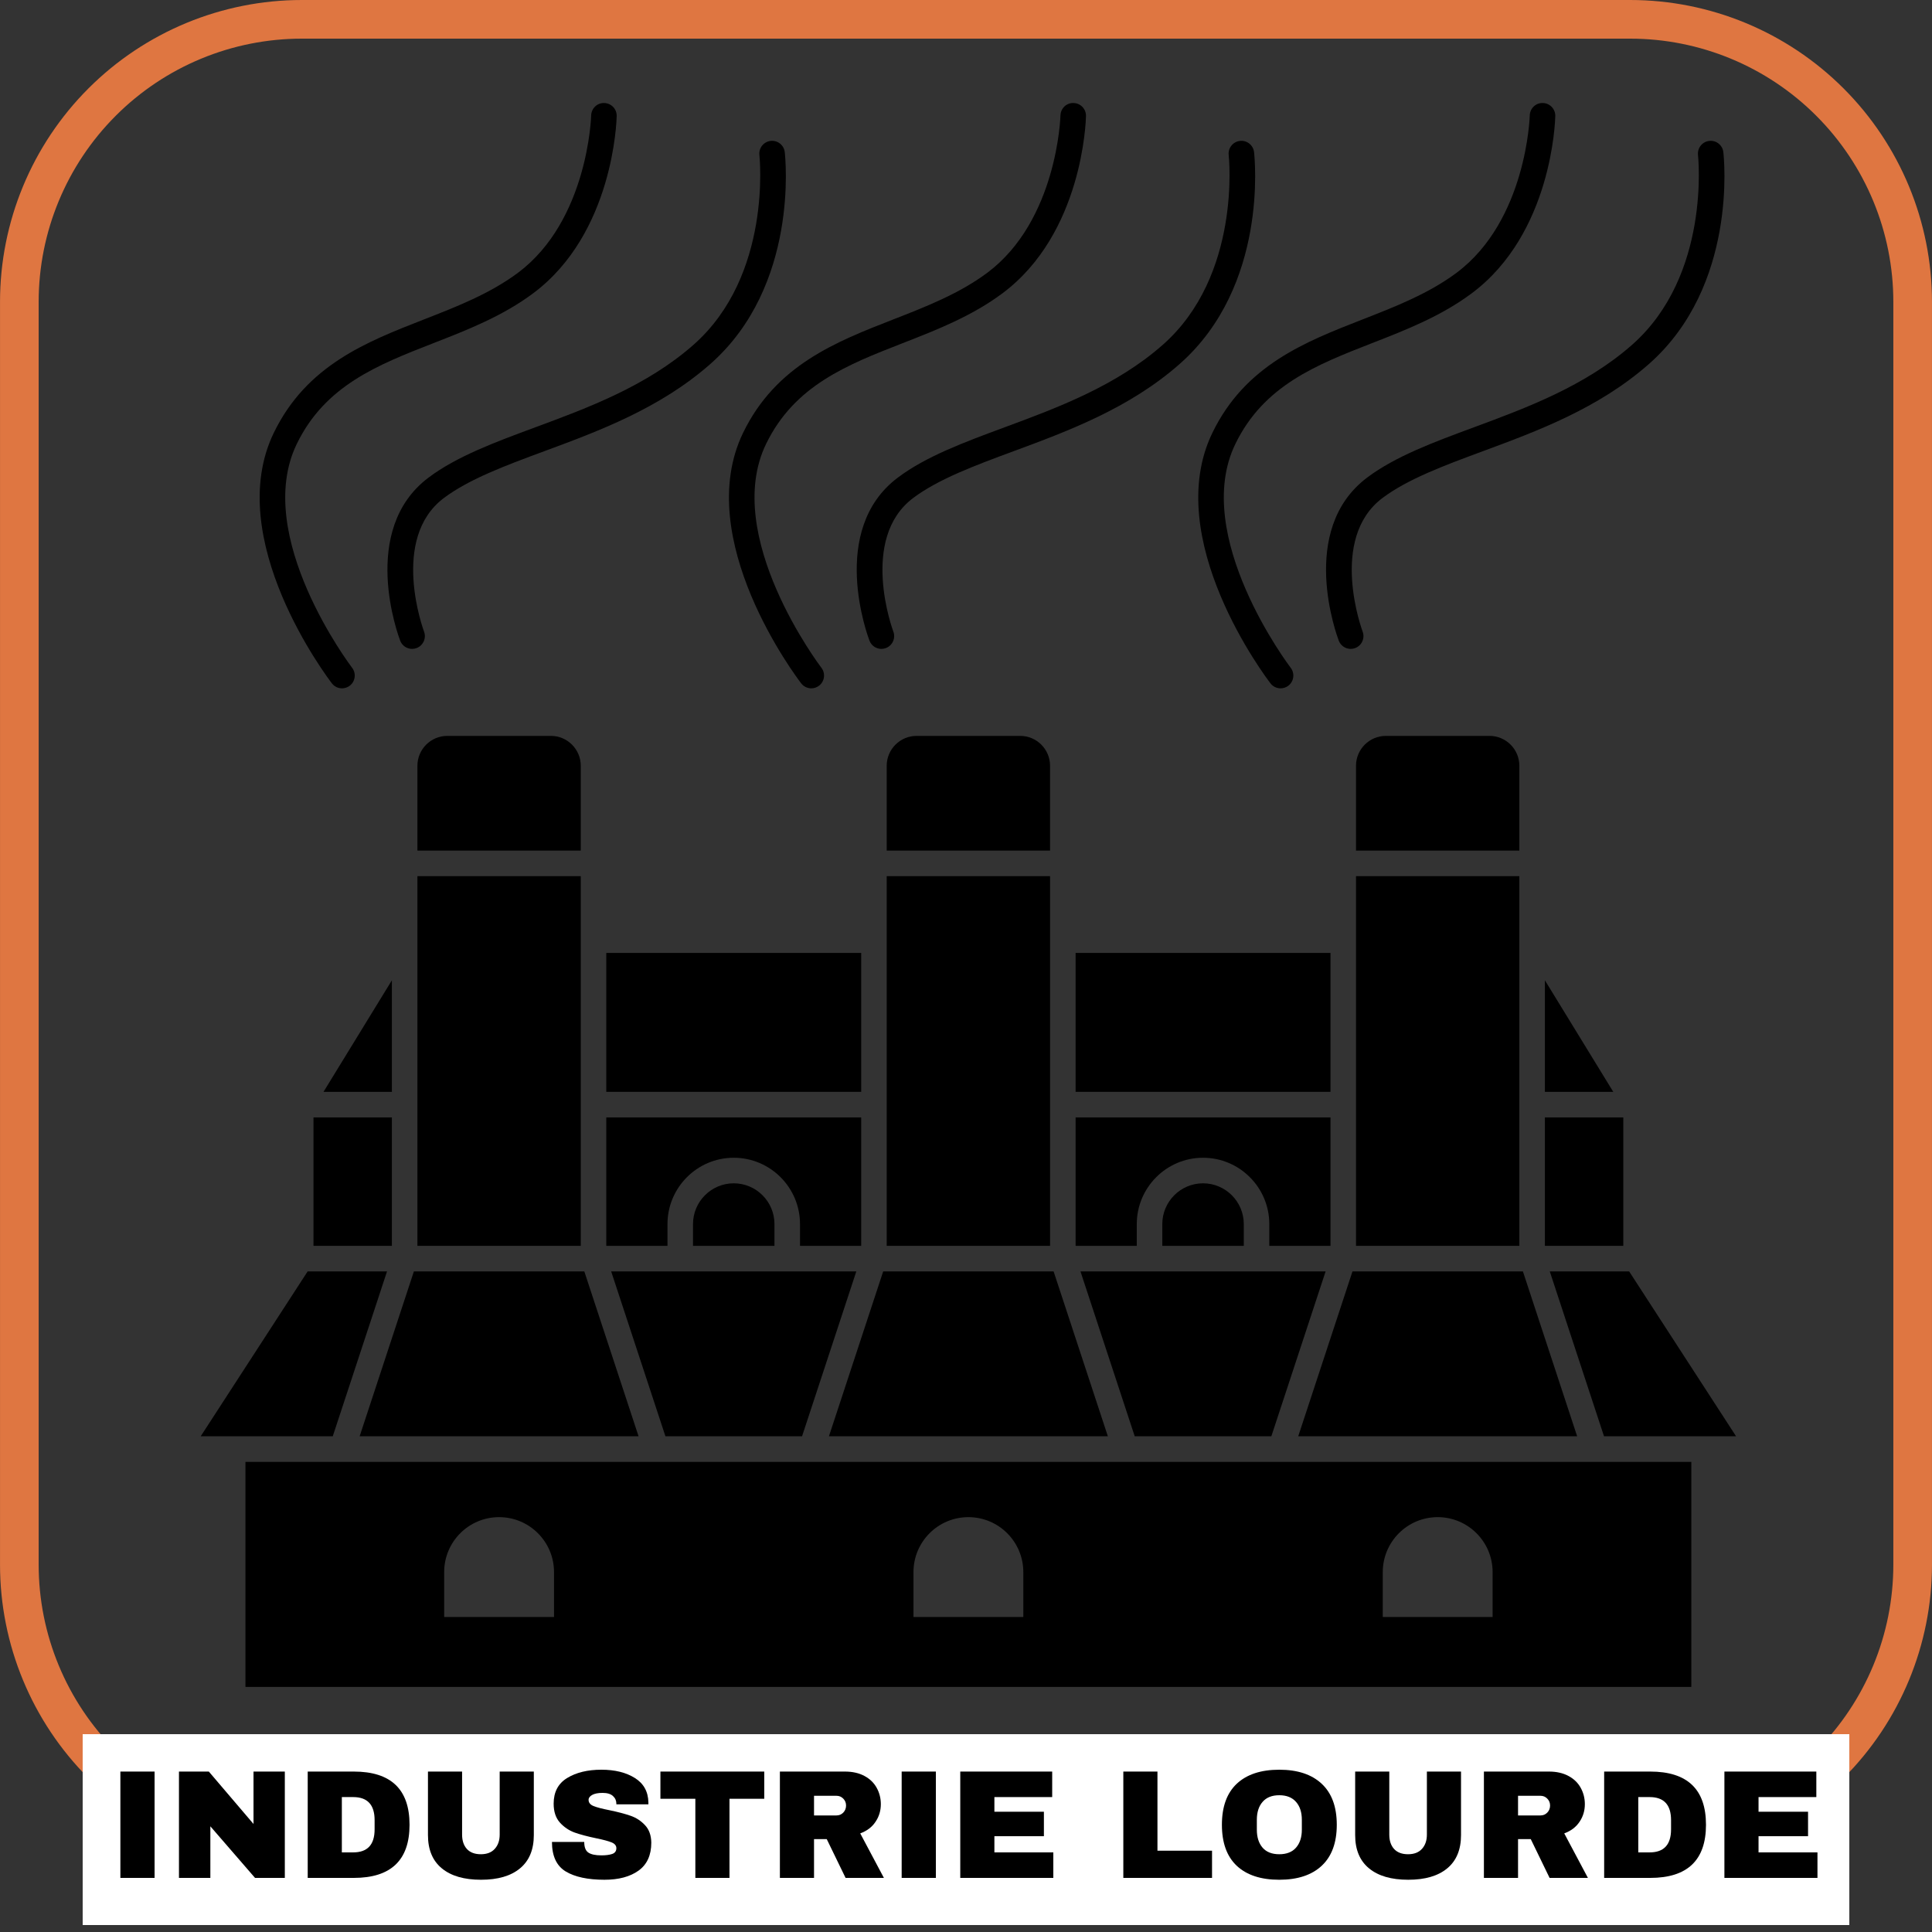
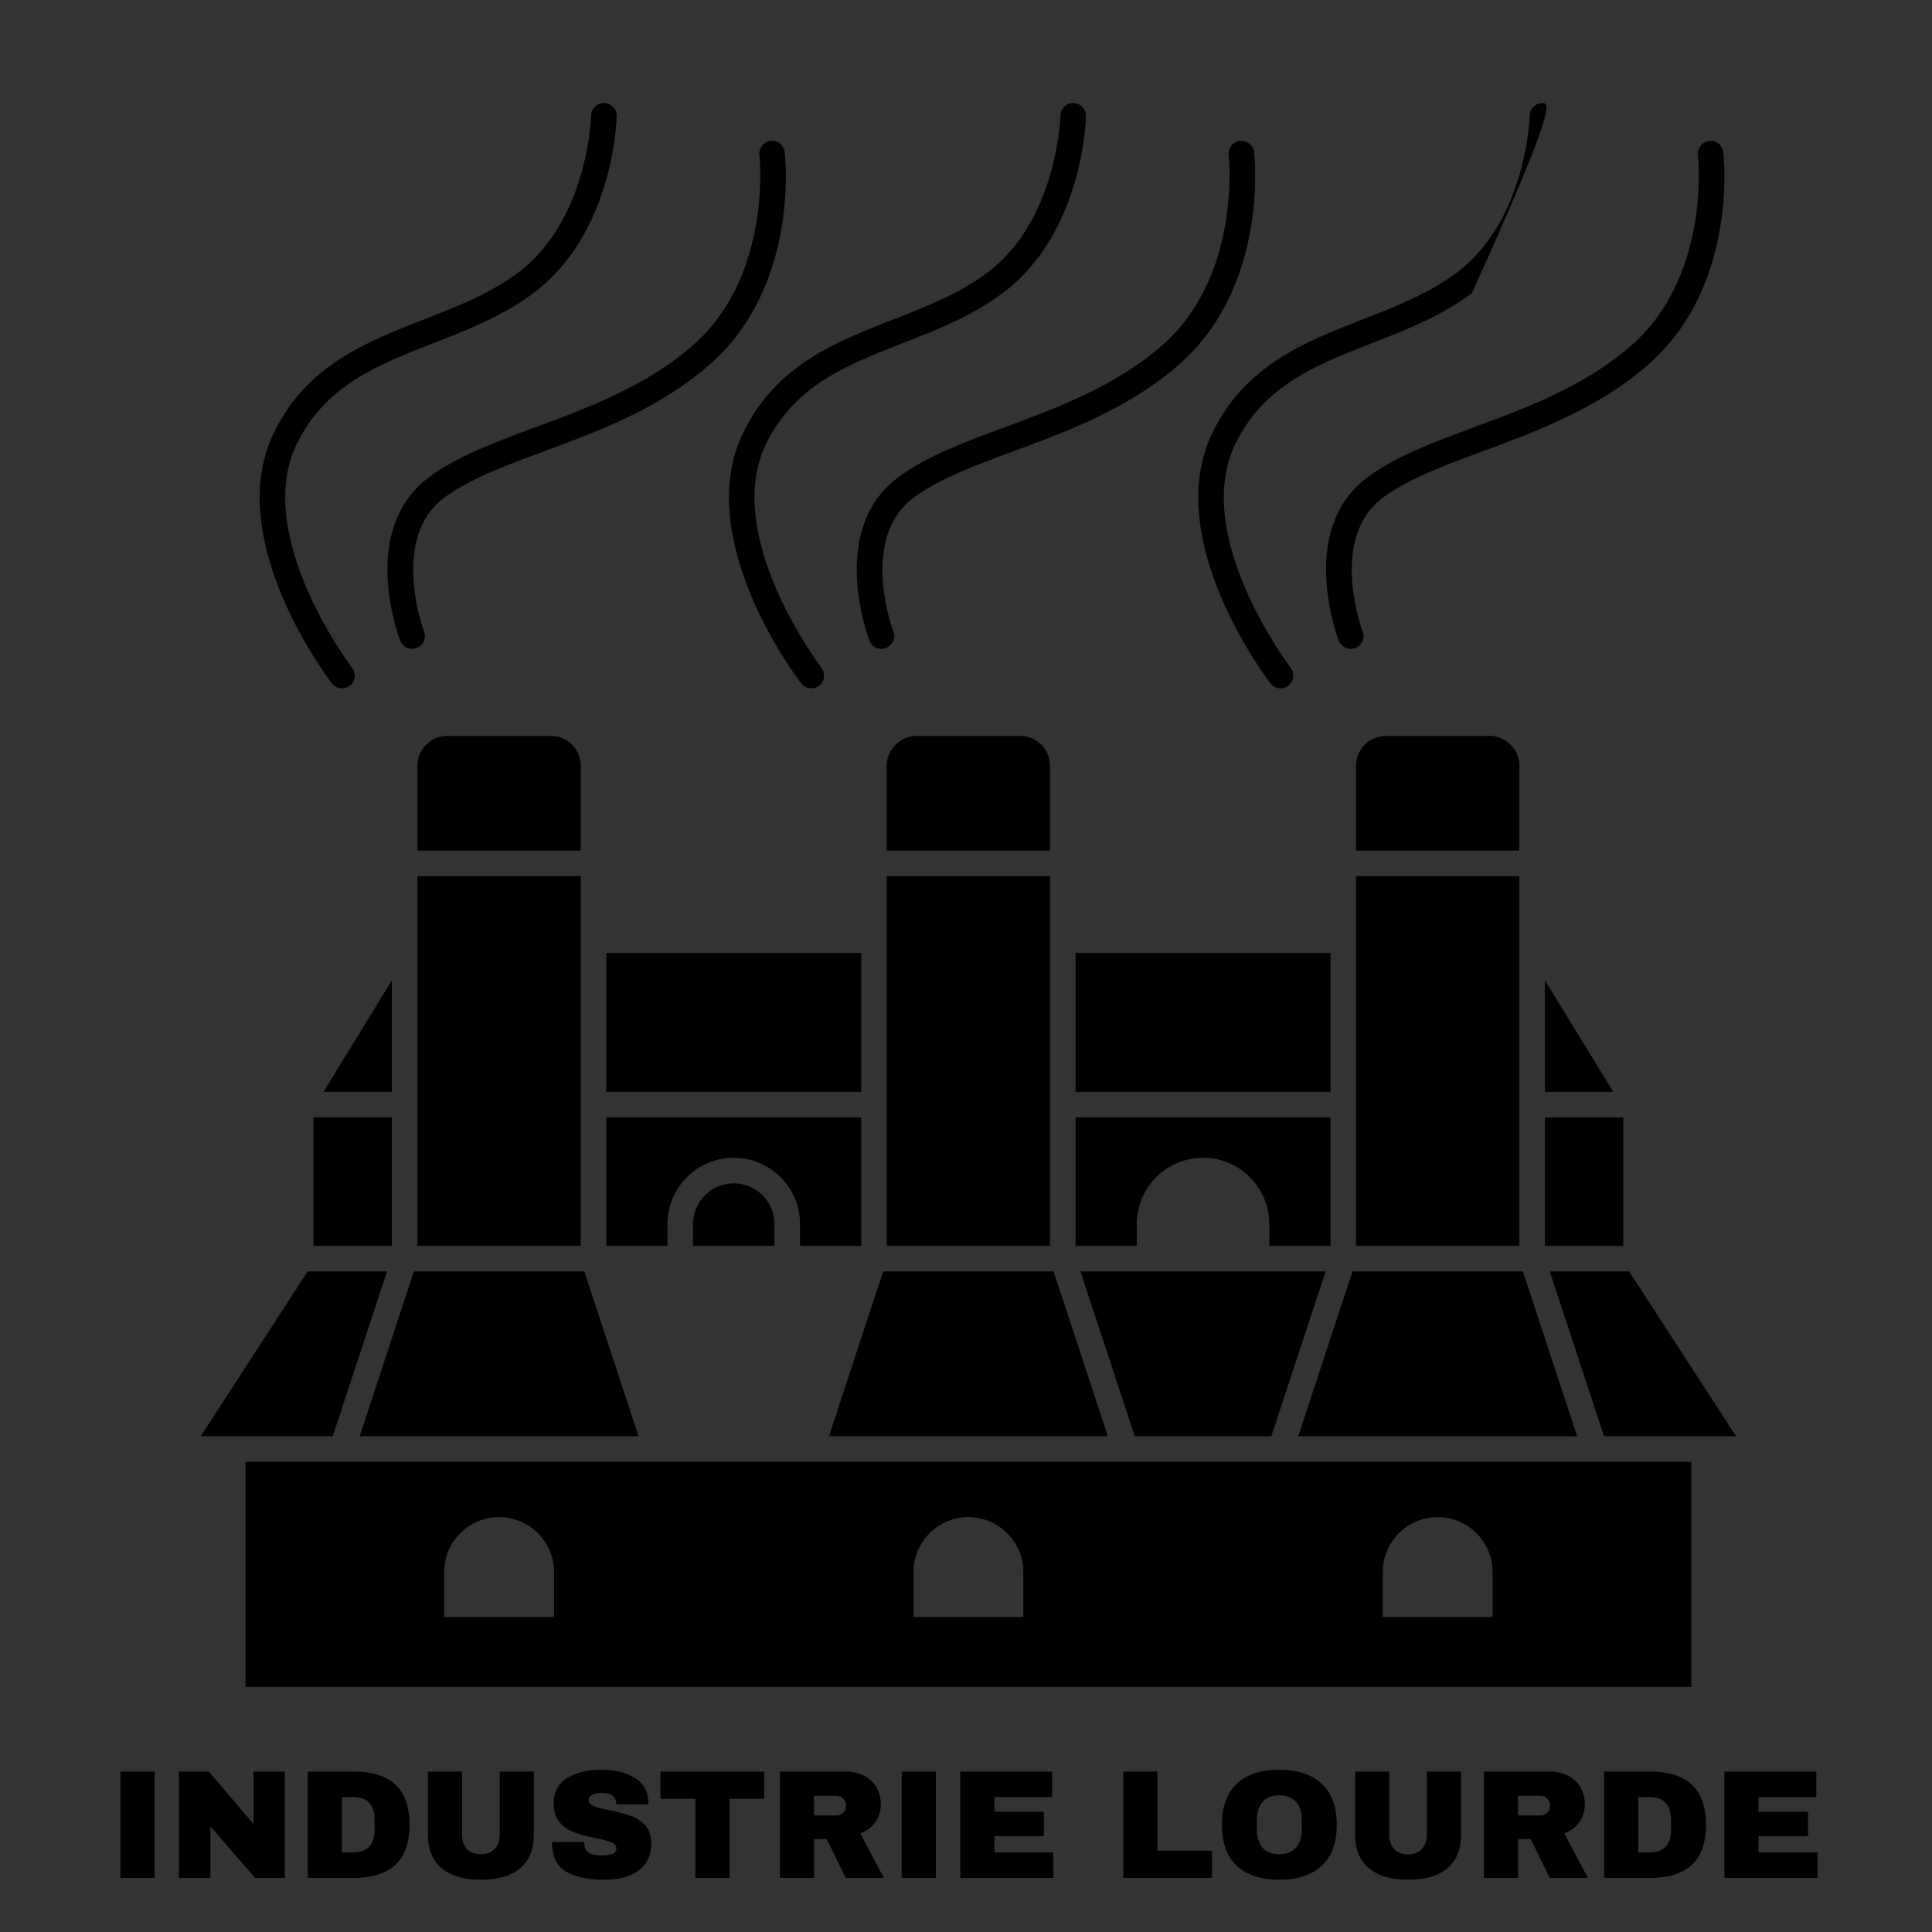
<svg xmlns="http://www.w3.org/2000/svg" width="500" zoomAndPan="magnify" viewBox="0 0 375 375" height="500" preserveAspectRatio="xMidYMid meet" version="1.0">
  <rect x="0" y="0" width="375" height="375" fill="#333333" stroke="none" />
  <defs>
    <g />
    <clipPath id="b52eb1b506">
      <path d="M 0.004 0 L 374.996 0 L 374.996 362.25 L 0.004 362.25 Z M 0.004 0 " clip-rule="nonzero" />
    </clipPath>
    <clipPath id="77fb8d91b9">
      <path d="M 58.598 0 L 316.402 0 C 331.941 0 346.848 6.172 357.832 17.16 C 368.82 28.148 374.996 43.051 374.996 58.594 L 374.996 303.691 C 374.996 319.234 368.82 334.137 357.832 345.125 C 346.848 356.113 331.941 362.285 316.402 362.285 L 58.598 362.285 C 43.059 362.285 28.152 356.113 17.168 345.125 C 6.18 334.137 0.004 319.234 0.004 303.691 L 0.004 58.594 C 0.004 43.051 6.18 28.148 17.168 17.16 C 28.152 6.172 43.059 0 58.598 0 Z M 58.598 0 " clip-rule="nonzero" />
    </clipPath>
    <clipPath id="61b01c87d2">
      <path d="M 50 19.934 L 120 19.934 L 120 134 L 50 134 Z M 50 19.934 " clip-rule="nonzero" />
    </clipPath>
    <clipPath id="477e7b2aaf">
      <path d="M 141 19.934 L 211 19.934 L 211 134 L 141 134 Z M 141 19.934 " clip-rule="nonzero" />
    </clipPath>
    <clipPath id="bff56cc903">
      <path d="M 232 19.934 L 302 19.934 L 302 134 L 232 134 Z M 232 19.934 " clip-rule="nonzero" />
    </clipPath>
    <clipPath id="33238e887e">
      <path d="M 47 283 L 329 283 L 329 327.434 L 47 327.434 Z M 47 283 " clip-rule="nonzero" />
    </clipPath>
    <clipPath id="2a1622ac0a">
      <path d="M 38.879 246 L 76 246 L 76 279 L 38.879 279 Z M 38.879 246 " clip-rule="nonzero" />
    </clipPath>
  </defs>
  <g clip-path="url(#b52eb1b506)">
    <g clip-path="url(#77fb8d91b9)">
-       <path stroke-linecap="butt" transform="matrix(0.75, 0, 0, 0.75, 0.005, 0)" fill="none" stroke-linejoin="miter" d="M 78.124 0 L 421.863 0 C 442.582 0 462.457 8.229 477.103 22.88 C 491.754 37.531 499.988 57.401 499.988 78.125 L 499.988 404.922 C 499.988 425.646 491.754 445.516 477.103 460.167 C 462.457 474.818 442.582 483.047 421.863 483.047 L 78.124 483.047 C 57.405 483.047 37.53 474.818 22.884 460.167 C 8.233 445.516 -0.001 425.646 -0.001 404.922 L -0.001 78.125 C -0.001 57.401 8.233 37.531 22.884 22.88 C 37.53 8.229 57.405 0 78.124 0 Z M 78.124 0 " stroke="#df7641" stroke-width="20" stroke-opacity="1" stroke-miterlimit="4" />
-     </g>
+       </g>
  </g>
  <path fill="#000000" d="M 83.191 92.691 C 69.652 102.852 77.34 123.48 77.676 124.355 C 78.051 125.344 78.992 125.949 79.988 125.949 C 80.281 125.949 80.582 125.895 80.871 125.785 C 82.148 125.297 82.789 123.863 82.305 122.586 C 82.234 122.406 75.621 104.57 86.164 96.656 C 91.074 92.973 98.152 90.352 105.645 87.578 C 116.164 83.688 128.086 79.277 137.871 70.656 C 155.102 55.48 152.441 30.582 152.32 29.527 C 152.164 28.168 150.938 27.191 149.578 27.352 C 148.219 27.508 147.242 28.738 147.398 30.098 C 147.426 30.328 149.902 53.453 134.598 66.934 C 125.504 74.945 114.039 79.188 103.926 82.93 C 96.086 85.832 88.68 88.57 83.191 92.691 Z M 83.191 92.691 " fill-opacity="1" fill-rule="nonzero" />
  <g clip-path="url(#61b01c87d2)">
    <path fill="#000000" d="M 66.383 133.605 C 66.906 133.605 67.438 133.438 67.891 133.094 C 68.973 132.258 69.176 130.703 68.344 129.617 C 68.148 129.363 48.934 104.004 57.609 86.156 C 63.129 74.805 73.328 70.82 84.125 66.605 C 90.727 64.031 97.547 61.367 103.512 56.91 C 119.051 45.297 119.68 23.449 119.699 22.523 C 119.727 21.156 118.645 20.027 117.277 19.996 C 115.906 19.949 114.777 21.051 114.746 22.418 C 114.742 22.621 114.125 42.789 100.551 52.938 C 95.125 56.992 88.617 59.531 82.328 61.988 C 71.117 66.363 59.523 70.887 53.156 83.984 C 43.152 104.562 63.543 131.5 64.418 132.637 C 64.902 133.273 65.637 133.605 66.383 133.605 Z M 66.383 133.605 " fill-opacity="1" fill-rule="nonzero" />
  </g>
  <path fill="#000000" d="M 174.281 92.691 C 160.742 102.852 168.43 123.48 168.766 124.355 C 169.141 125.344 170.082 125.949 171.078 125.949 C 171.371 125.949 171.672 125.895 171.961 125.785 C 173.238 125.297 173.879 123.863 173.395 122.586 C 173.324 122.406 166.711 104.57 177.25 96.656 C 182.164 92.973 189.242 90.352 196.734 87.578 C 207.254 83.688 219.176 79.277 228.961 70.656 C 246.191 55.48 243.531 30.582 243.41 29.527 C 243.254 28.168 242.027 27.191 240.668 27.352 C 239.309 27.508 238.332 28.738 238.488 30.098 C 238.516 30.328 240.992 53.453 225.688 66.934 C 216.594 74.945 205.129 79.188 195.016 82.93 C 187.176 85.832 179.77 88.57 174.281 92.691 Z M 174.281 92.691 " fill-opacity="1" fill-rule="nonzero" />
  <g clip-path="url(#477e7b2aaf)">
    <path fill="#000000" d="M 144.246 83.984 C 134.242 104.566 154.633 131.5 155.508 132.637 C 155.992 133.273 156.73 133.605 157.473 133.605 C 158 133.605 158.527 133.438 158.98 133.094 C 160.062 132.258 160.266 130.703 159.434 129.617 C 159.238 129.363 140.023 104.004 148.699 86.156 C 154.219 74.805 164.418 70.82 175.215 66.605 C 181.816 64.031 188.637 61.367 194.602 56.91 C 210.145 45.297 210.77 23.449 210.789 22.523 C 210.816 21.156 209.734 20.023 208.367 19.996 C 206.984 19.949 205.867 21.051 205.836 22.418 C 205.832 22.621 205.215 42.789 191.641 52.938 C 186.215 56.992 179.707 59.531 173.418 61.988 C 162.207 66.363 150.613 70.887 144.246 83.984 Z M 144.246 83.984 " fill-opacity="1" fill-rule="nonzero" />
  </g>
  <path fill="#000000" d="M 265.371 92.691 C 251.836 102.852 259.523 123.48 259.855 124.355 C 260.234 125.344 261.172 125.949 262.168 125.949 C 262.461 125.949 262.762 125.895 263.051 125.785 C 264.328 125.297 264.969 123.863 264.484 122.586 C 264.414 122.406 257.801 104.57 268.344 96.656 C 273.254 92.973 280.332 90.352 287.824 87.578 C 298.344 83.688 310.266 79.277 320.051 70.656 C 337.281 55.48 334.621 30.582 334.5 29.527 C 334.344 28.168 333.117 27.191 331.758 27.352 C 330.398 27.508 329.422 28.738 329.582 30.098 C 329.605 30.328 332.082 53.453 316.777 66.934 C 307.684 74.945 296.223 79.188 286.105 82.93 C 278.266 85.832 270.859 88.57 265.371 92.691 Z M 265.371 92.691 " fill-opacity="1" fill-rule="nonzero" />
  <g clip-path="url(#bff56cc903)">
-     <path fill="#000000" d="M 235.336 83.984 C 225.332 104.566 245.723 131.5 246.598 132.637 C 247.082 133.273 247.82 133.605 248.562 133.605 C 249.09 133.605 249.617 133.438 250.07 133.094 C 251.152 132.258 251.355 130.703 250.523 129.617 C 250.328 129.363 231.113 104.004 239.789 86.156 C 245.309 74.805 255.508 70.82 266.305 66.605 C 272.906 64.031 279.727 61.367 285.691 56.91 C 301.234 45.297 301.859 23.449 301.879 22.523 C 301.906 21.156 300.824 20.023 299.457 19.996 C 298.082 19.949 296.957 21.051 296.926 22.418 C 296.922 22.621 296.305 42.789 282.73 52.938 C 277.305 56.992 270.797 59.531 264.508 61.988 C 253.297 66.363 241.703 70.887 235.336 83.984 Z M 235.336 83.984 " fill-opacity="1" fill-rule="nonzero" />
+     <path fill="#000000" d="M 235.336 83.984 C 225.332 104.566 245.723 131.5 246.598 132.637 C 247.082 133.273 247.82 133.605 248.562 133.605 C 249.09 133.605 249.617 133.438 250.07 133.094 C 251.152 132.258 251.355 130.703 250.523 129.617 C 250.328 129.363 231.113 104.004 239.789 86.156 C 245.309 74.805 255.508 70.82 266.305 66.605 C 272.906 64.031 279.727 61.367 285.691 56.91 C 301.906 21.156 300.824 20.023 299.457 19.996 C 298.082 19.949 296.957 21.051 296.926 22.418 C 296.922 22.621 296.305 42.789 282.73 52.938 C 277.305 56.992 270.797 59.531 264.508 61.988 C 253.297 66.363 241.703 70.887 235.336 83.984 Z M 235.336 83.984 " fill-opacity="1" fill-rule="nonzero" />
  </g>
  <path fill="#000000" d="M 203.816 148.637 C 203.816 145.438 201.219 142.836 198.02 142.836 L 177.906 142.836 C 174.711 142.836 172.109 145.438 172.109 148.637 L 172.109 165.102 L 203.816 165.102 Z M 203.816 148.637 " fill-opacity="1" fill-rule="nonzero" />
-   <path fill="#000000" d="M 155.676 278.785 L 166.211 246.777 L 118.629 246.777 L 129.16 278.785 Z M 155.676 278.785 " fill-opacity="1" fill-rule="nonzero" />
  <path fill="#000000" d="M 60.848 216.887 L 76.066 216.887 L 76.066 241.816 L 60.848 241.816 Z M 60.848 216.887 " fill-opacity="1" fill-rule="nonzero" />
  <path fill="#000000" d="M 204.504 246.777 L 171.426 246.777 L 160.895 278.785 L 215.035 278.785 Z M 204.504 246.777 " fill-opacity="1" fill-rule="nonzero" />
  <path fill="#000000" d="M 134.512 237.594 L 134.512 241.816 L 150.324 241.816 L 150.324 237.594 C 150.324 233.23 146.777 229.68 142.418 229.68 C 138.059 229.68 134.512 233.23 134.512 237.594 Z M 134.512 237.594 " fill-opacity="1" fill-rule="nonzero" />
  <path fill="#000000" d="M 172.109 170.062 L 203.816 170.062 L 203.816 241.816 L 172.109 241.816 Z M 172.109 170.062 " fill-opacity="1" fill-rule="nonzero" />
  <path fill="#000000" d="M 123.945 278.785 L 113.414 246.777 L 80.336 246.777 L 69.805 278.785 Z M 123.945 278.785 " fill-opacity="1" fill-rule="nonzero" />
  <path fill="#000000" d="M 76.066 190.273 L 62.793 211.926 L 76.066 211.926 Z M 76.066 190.273 " fill-opacity="1" fill-rule="nonzero" />
  <path fill="#000000" d="M 117.68 184.961 L 167.156 184.961 L 167.156 211.926 L 117.68 211.926 Z M 117.68 184.961 " fill-opacity="1" fill-rule="nonzero" />
  <path fill="#000000" d="M 112.727 148.637 C 112.727 145.438 110.129 142.836 106.93 142.836 L 86.816 142.836 C 83.621 142.836 81.02 145.438 81.02 148.637 L 81.02 165.102 L 112.727 165.102 Z M 112.727 148.637 " fill-opacity="1" fill-rule="nonzero" />
  <path fill="#000000" d="M 81.02 170.062 L 112.727 170.062 L 112.727 241.816 L 81.02 241.816 Z M 81.02 170.062 " fill-opacity="1" fill-rule="nonzero" />
  <path fill="#000000" d="M 208.773 184.961 L 258.246 184.961 L 258.246 211.926 L 208.773 211.926 Z M 208.773 184.961 " fill-opacity="1" fill-rule="nonzero" />
  <path fill="#000000" d="M 117.68 241.816 L 129.559 241.816 L 129.559 237.594 C 129.559 230.496 135.328 224.719 142.418 224.719 C 149.512 224.719 155.281 230.496 155.281 237.594 L 155.281 241.816 L 167.156 241.816 L 167.156 216.887 L 117.68 216.887 Z M 117.68 241.816 " fill-opacity="1" fill-rule="nonzero" />
  <path fill="#000000" d="M 208.773 241.816 L 220.648 241.816 L 220.648 237.594 C 220.648 230.496 226.418 224.719 233.508 224.719 C 240.602 224.719 246.371 230.496 246.371 237.594 L 246.371 241.816 L 258.246 241.816 L 258.246 216.887 L 208.773 216.887 Z M 208.773 241.816 " fill-opacity="1" fill-rule="nonzero" />
  <path fill="#000000" d="M 299.863 211.926 L 313.133 211.926 L 299.863 190.273 Z M 299.863 211.926 " fill-opacity="1" fill-rule="nonzero" />
  <path fill="#000000" d="M 336.973 278.785 L 316.215 246.777 L 300.809 246.777 L 311.34 278.785 Z M 336.973 278.785 " fill-opacity="1" fill-rule="nonzero" />
  <g clip-path="url(#33238e887e)">
    <path fill="#000000" d="M 47.641 327.434 L 328.285 327.434 L 328.285 283.746 L 47.641 283.746 Z M 268.395 305.145 C 268.395 299.254 273.168 294.477 279.055 294.477 C 284.941 294.477 289.715 299.254 289.715 305.145 L 289.715 313.863 L 268.395 313.863 Z M 177.305 305.145 C 177.305 299.254 182.074 294.477 187.965 294.477 C 193.852 294.477 198.625 299.254 198.625 305.145 L 198.625 313.863 L 177.305 313.863 Z M 86.215 305.145 C 86.215 299.254 90.984 294.477 96.875 294.477 C 102.762 294.477 107.535 299.254 107.535 305.145 L 107.535 313.863 L 86.215 313.863 Z M 86.215 305.145 " fill-opacity="1" fill-rule="nonzero" />
  </g>
  <path fill="#000000" d="M 299.863 216.887 L 315.082 216.887 L 315.082 241.816 L 299.863 241.816 Z M 299.863 216.887 " fill-opacity="1" fill-rule="nonzero" />
-   <path fill="#000000" d="M 225.602 237.594 L 225.602 241.816 L 241.418 241.816 L 241.418 237.594 C 241.418 233.23 237.867 229.68 233.508 229.68 C 229.148 229.68 225.602 233.23 225.602 237.594 Z M 225.602 237.594 " fill-opacity="1" fill-rule="nonzero" />
  <g clip-path="url(#2a1622ac0a)">
    <path fill="#000000" d="M 75.121 246.777 L 59.715 246.777 L 38.953 278.785 L 64.586 278.785 Z M 75.121 246.777 " fill-opacity="1" fill-rule="nonzero" />
  </g>
  <path fill="#000000" d="M 295.594 246.777 L 262.516 246.777 L 251.984 278.785 L 306.125 278.785 Z M 295.594 246.777 " fill-opacity="1" fill-rule="nonzero" />
  <path fill="#000000" d="M 294.906 148.637 C 294.906 145.438 292.309 142.836 289.109 142.836 L 268.996 142.836 C 265.801 142.836 263.199 145.438 263.199 148.637 L 263.199 165.102 L 294.906 165.102 Z M 294.906 148.637 " fill-opacity="1" fill-rule="nonzero" />
  <path fill="#000000" d="M 246.766 278.785 L 257.301 246.777 L 209.719 246.777 L 220.25 278.785 Z M 246.766 278.785 " fill-opacity="1" fill-rule="nonzero" />
  <path fill="#000000" d="M 263.199 170.062 L 294.906 170.062 L 294.906 241.816 L 263.199 241.816 Z M 263.199 170.062 " fill-opacity="1" fill-rule="nonzero" />
-   <path fill="#ffffff" d="M 16.047 336.602 L 358.953 336.602 L 358.953 373.648 L 16.047 373.648 L 16.047 336.602 " fill-opacity="1" fill-rule="nonzero" />
  <g fill="#000000" fill-opacity="1">
    <g transform="translate(20.848, 364.5)">
      <g>
        <path d="M 2.516 0 L 2.516 -20.641 L 9.156 -20.641 L 9.156 0 Z M 2.516 0 " />
      </g>
    </g>
  </g>
  <g fill="#000000" fill-opacity="1">
    <g transform="translate(32.518, 364.5)">
      <g>
        <path d="M 16.984 0 L 8.312 -10.016 L 8.312 0 L 2.219 0 L 2.219 -20.641 L 8.016 -20.641 L 16.688 -10.469 L 16.688 -20.641 L 22.766 -20.641 L 22.766 0 Z M 16.984 0 " />
      </g>
    </g>
  </g>
  <g fill="#000000" fill-opacity="1">
    <g transform="translate(57.508, 364.5)">
      <g>
        <path d="M 11.156 -20.641 C 18.375 -20.641 21.984 -17.195 21.984 -10.312 C 21.984 -3.438 18.375 0 11.156 0 L 2.219 0 L 2.219 -20.641 Z M 8.844 -4.953 L 11.047 -4.953 C 13.816 -4.953 15.203 -6.441 15.203 -9.422 L 15.203 -11.219 C 15.203 -14.195 13.816 -15.688 11.047 -15.688 L 8.844 -15.688 Z M 8.844 -4.953 " />
      </g>
    </g>
  </g>
  <g fill="#000000" fill-opacity="1">
    <g transform="translate(80.848, 364.5)">
      <g>
        <path d="M 22.766 -8.312 C 22.766 -5.488 21.875 -3.336 20.094 -1.859 C 18.32 -0.379 15.797 0.359 12.516 0.359 C 9.234 0.359 6.695 -0.379 4.906 -1.859 C 3.113 -3.336 2.219 -5.488 2.219 -8.312 L 2.219 -20.641 L 8.844 -20.641 L 8.844 -8.406 C 8.844 -7.238 9.148 -6.312 9.766 -5.625 C 10.391 -4.938 11.297 -4.594 12.484 -4.594 C 13.66 -4.594 14.562 -4.941 15.188 -5.641 C 15.82 -6.336 16.141 -7.258 16.141 -8.406 L 16.141 -20.641 L 22.766 -20.641 Z M 22.766 -8.312 " />
      </g>
    </g>
  </g>
  <g fill="#000000" fill-opacity="1">
    <g transform="translate(105.838, 364.5)">
      <g>
        <path d="M 10.891 -21 C 13.523 -21 15.691 -20.461 17.391 -19.391 C 19.098 -18.328 19.973 -16.742 20.016 -14.641 L 20.016 -14.281 L 13.797 -14.281 L 13.797 -14.406 C 13.797 -15 13.578 -15.492 13.141 -15.891 C 12.703 -16.297 12.031 -16.5 11.125 -16.5 C 10.25 -16.5 9.578 -16.367 9.109 -16.109 C 8.641 -15.848 8.406 -15.531 8.406 -15.156 C 8.406 -14.613 8.723 -14.211 9.359 -13.953 C 9.992 -13.691 11.023 -13.422 12.453 -13.141 C 14.109 -12.797 15.473 -12.438 16.547 -12.062 C 17.617 -11.695 18.551 -11.094 19.344 -10.25 C 20.145 -9.414 20.555 -8.281 20.578 -6.844 C 20.578 -4.406 19.75 -2.594 18.094 -1.406 C 16.445 -0.227 14.242 0.359 11.484 0.359 C 8.266 0.359 5.758 -0.176 3.969 -1.25 C 2.188 -2.332 1.297 -4.242 1.297 -6.984 L 7.562 -6.984 C 7.562 -5.953 7.832 -5.258 8.375 -4.906 C 8.914 -4.551 9.754 -4.375 10.891 -4.375 C 11.734 -4.375 12.426 -4.461 12.969 -4.641 C 13.52 -4.828 13.797 -5.203 13.797 -5.766 C 13.797 -6.266 13.488 -6.641 12.875 -6.891 C 12.27 -7.141 11.281 -7.406 9.906 -7.688 C 8.219 -8.039 6.82 -8.41 5.719 -8.797 C 4.625 -9.191 3.664 -9.836 2.844 -10.734 C 2.031 -11.641 1.625 -12.863 1.625 -14.406 C 1.625 -16.664 2.5 -18.328 4.25 -19.391 C 6 -20.461 8.211 -21 10.891 -21 Z M 10.891 -21 " />
      </g>
    </g>
  </g>
  <g fill="#000000" fill-opacity="1">
    <g transform="translate(127.498, 364.5)">
      <g>
        <path d="M 14.094 -15.359 L 14.094 0 L 7.469 0 L 7.469 -15.359 L 0.688 -15.359 L 0.688 -20.641 L 20.844 -20.641 L 20.844 -15.359 Z M 14.094 -15.359 " />
      </g>
    </g>
  </g>
  <g fill="#000000" fill-opacity="1">
    <g transform="translate(149.158, 364.5)">
      <g>
        <path d="M 21.812 -14.312 C 21.812 -13.051 21.469 -11.91 20.781 -10.891 C 20.102 -9.867 19.113 -9.117 17.812 -8.641 L 22.406 0 L 14.969 0 L 11.312 -7.531 L 8.844 -7.531 L 8.844 0 L 2.219 0 L 2.219 -20.641 L 14.844 -20.641 C 16.32 -20.641 17.586 -20.352 18.641 -19.781 C 19.691 -19.219 20.484 -18.445 21.016 -17.469 C 21.547 -16.5 21.812 -15.445 21.812 -14.312 Z M 15.062 -14.047 C 15.062 -14.578 14.879 -15.023 14.516 -15.391 C 14.16 -15.754 13.723 -15.938 13.203 -15.938 L 8.844 -15.938 L 8.844 -12.125 L 13.203 -12.125 C 13.723 -12.125 14.16 -12.305 14.516 -12.672 C 14.879 -13.047 15.062 -13.504 15.062 -14.047 Z M 15.062 -14.047 " />
      </g>
    </g>
  </g>
  <g fill="#000000" fill-opacity="1">
    <g transform="translate(172.497, 364.5)">
      <g>
        <path d="M 2.516 0 L 2.516 -20.641 L 9.156 -20.641 L 9.156 0 Z M 2.516 0 " />
      </g>
    </g>
  </g>
  <g fill="#000000" fill-opacity="1">
    <g transform="translate(184.167, 364.5)">
      <g>
        <path d="M 2.219 -20.641 L 20.062 -20.641 L 20.062 -15.688 L 8.844 -15.688 L 8.844 -12.844 L 18.453 -12.844 L 18.453 -8.094 L 8.844 -8.094 L 8.844 -4.953 L 20.281 -4.953 L 20.281 0 L 2.219 0 Z M 2.219 -20.641 " />
      </g>
    </g>
  </g>
  <g fill="#000000" fill-opacity="1">
    <g transform="translate(205.827, 364.5)">
      <g />
    </g>
  </g>
  <g fill="#000000" fill-opacity="1">
    <g transform="translate(215.817, 364.5)">
      <g>
        <path d="M 2.219 -20.641 L 8.844 -20.641 L 8.844 -5.281 L 19.438 -5.281 L 19.438 0 L 2.219 0 Z M 2.219 -20.641 " />
      </g>
    </g>
  </g>
  <g fill="#000000" fill-opacity="1">
    <g transform="translate(235.827, 364.5)">
      <g>
        <path d="M 12.484 -21 C 16.035 -21 18.781 -20.086 20.719 -18.266 C 22.664 -16.453 23.641 -13.801 23.641 -10.312 C 23.641 -6.832 22.664 -4.18 20.719 -2.359 C 18.781 -0.547 16.035 0.359 12.484 0.359 C 8.922 0.359 6.172 -0.539 4.234 -2.344 C 2.305 -4.156 1.344 -6.812 1.344 -10.312 C 1.344 -13.812 2.305 -16.469 4.234 -18.281 C 6.172 -20.094 8.922 -21 12.484 -21 Z M 12.484 -16.047 C 11.055 -16.047 9.973 -15.613 9.234 -14.75 C 8.492 -13.895 8.125 -12.738 8.125 -11.281 L 8.125 -9.359 C 8.125 -7.898 8.492 -6.738 9.234 -5.875 C 9.973 -5.02 11.055 -4.594 12.484 -4.594 C 13.898 -4.594 14.984 -5.02 15.734 -5.875 C 16.484 -6.738 16.859 -7.898 16.859 -9.359 L 16.859 -11.281 C 16.859 -12.738 16.484 -13.895 15.734 -14.75 C 14.984 -15.613 13.898 -16.047 12.484 -16.047 Z M 12.484 -16.047 " />
      </g>
    </g>
  </g>
  <g fill="#000000" fill-opacity="1">
    <g transform="translate(260.817, 364.5)">
      <g>
        <path d="M 22.766 -8.312 C 22.766 -5.488 21.875 -3.336 20.094 -1.859 C 18.32 -0.379 15.797 0.359 12.516 0.359 C 9.234 0.359 6.695 -0.379 4.906 -1.859 C 3.113 -3.336 2.219 -5.488 2.219 -8.312 L 2.219 -20.641 L 8.844 -20.641 L 8.844 -8.406 C 8.844 -7.238 9.148 -6.312 9.766 -5.625 C 10.391 -4.938 11.297 -4.594 12.484 -4.594 C 13.66 -4.594 14.562 -4.941 15.188 -5.641 C 15.82 -6.336 16.141 -7.258 16.141 -8.406 L 16.141 -20.641 L 22.766 -20.641 Z M 22.766 -8.312 " />
      </g>
    </g>
  </g>
  <g fill="#000000" fill-opacity="1">
    <g transform="translate(285.807, 364.5)">
      <g>
        <path d="M 21.812 -14.312 C 21.812 -13.051 21.469 -11.91 20.781 -10.891 C 20.102 -9.867 19.113 -9.117 17.812 -8.641 L 22.406 0 L 14.969 0 L 11.312 -7.531 L 8.844 -7.531 L 8.844 0 L 2.219 0 L 2.219 -20.641 L 14.844 -20.641 C 16.32 -20.641 17.586 -20.352 18.641 -19.781 C 19.691 -19.219 20.484 -18.445 21.016 -17.469 C 21.547 -16.5 21.812 -15.445 21.812 -14.312 Z M 15.062 -14.047 C 15.062 -14.578 14.879 -15.023 14.516 -15.391 C 14.16 -15.754 13.723 -15.938 13.203 -15.938 L 8.844 -15.938 L 8.844 -12.125 L 13.203 -12.125 C 13.723 -12.125 14.16 -12.305 14.516 -12.672 C 14.879 -13.047 15.062 -13.504 15.062 -14.047 Z M 15.062 -14.047 " />
      </g>
    </g>
  </g>
  <g fill="#000000" fill-opacity="1">
    <g transform="translate(309.147, 364.5)">
      <g>
        <path d="M 11.156 -20.641 C 18.375 -20.641 21.984 -17.195 21.984 -10.312 C 21.984 -3.438 18.375 0 11.156 0 L 2.219 0 L 2.219 -20.641 Z M 8.844 -4.953 L 11.047 -4.953 C 13.816 -4.953 15.203 -6.441 15.203 -9.422 L 15.203 -11.219 C 15.203 -14.195 13.816 -15.688 11.047 -15.688 L 8.844 -15.688 Z M 8.844 -4.953 " />
      </g>
    </g>
  </g>
  <g fill="#000000" fill-opacity="1">
    <g transform="translate(332.487, 364.5)">
      <g>
        <path d="M 2.219 -20.641 L 20.062 -20.641 L 20.062 -15.688 L 8.844 -15.688 L 8.844 -12.844 L 18.453 -12.844 L 18.453 -8.094 L 8.844 -8.094 L 8.844 -4.953 L 20.281 -4.953 L 20.281 0 L 2.219 0 Z M 2.219 -20.641 " />
      </g>
    </g>
  </g>
</svg>